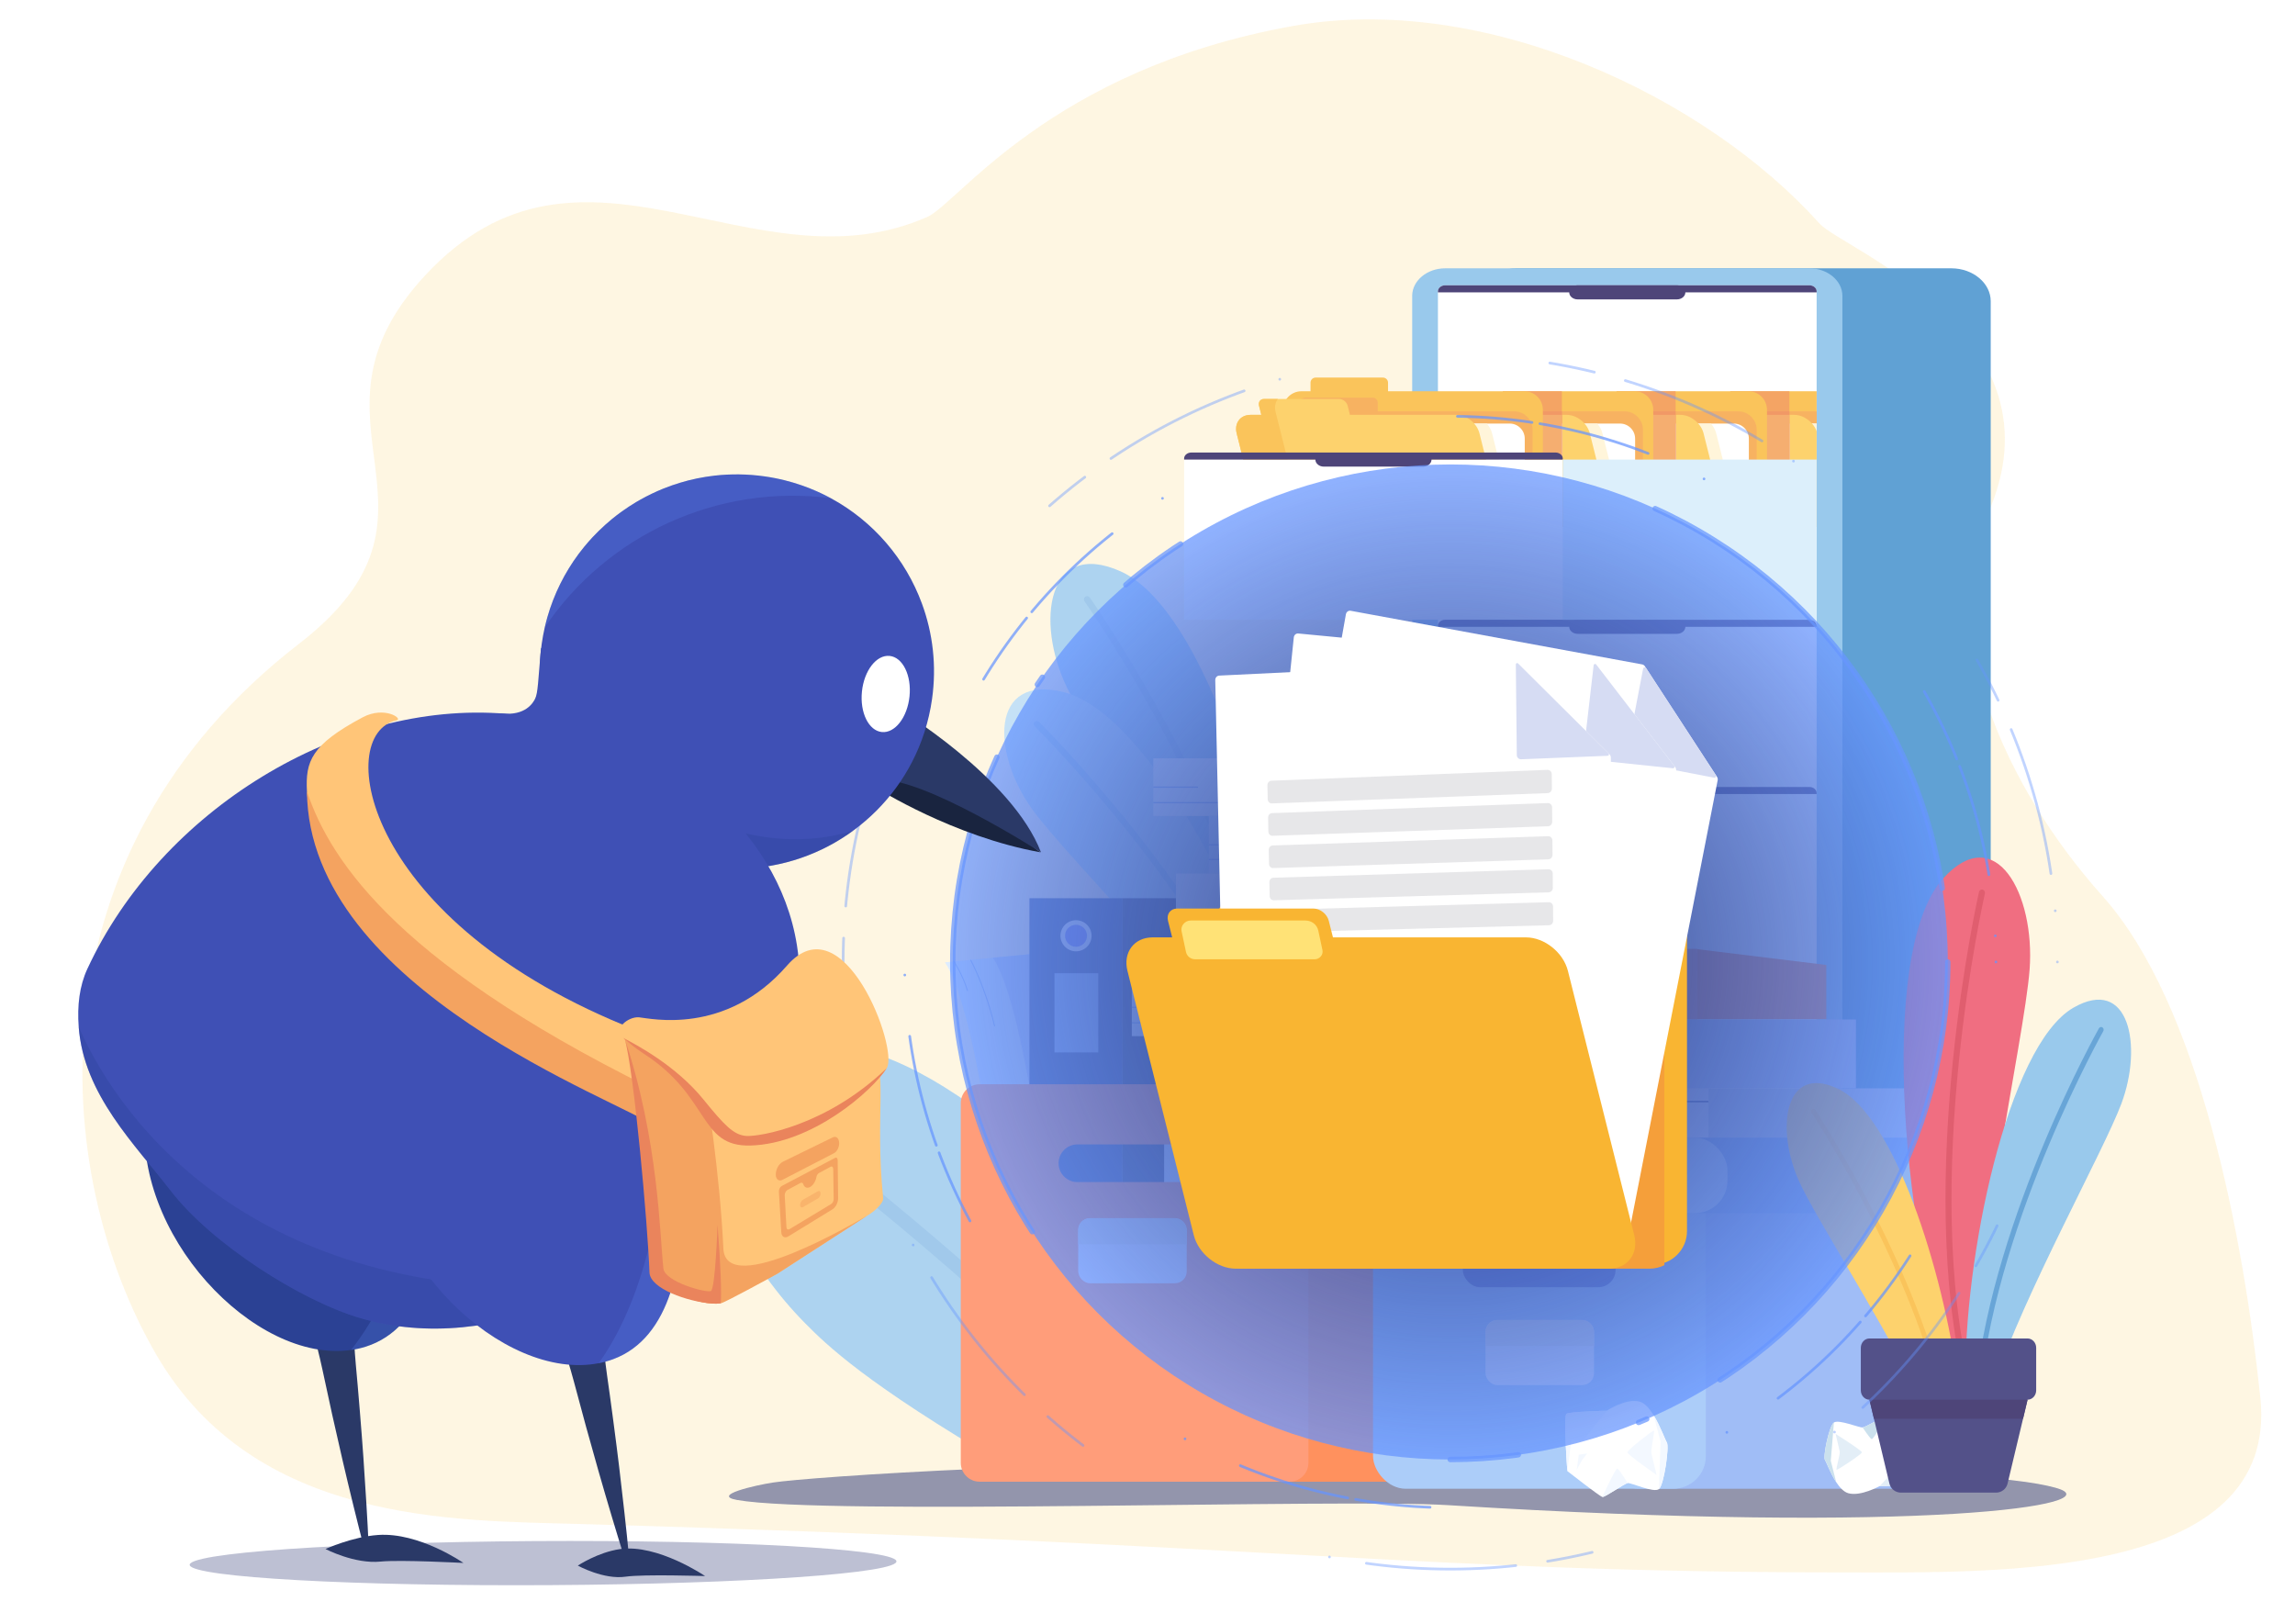
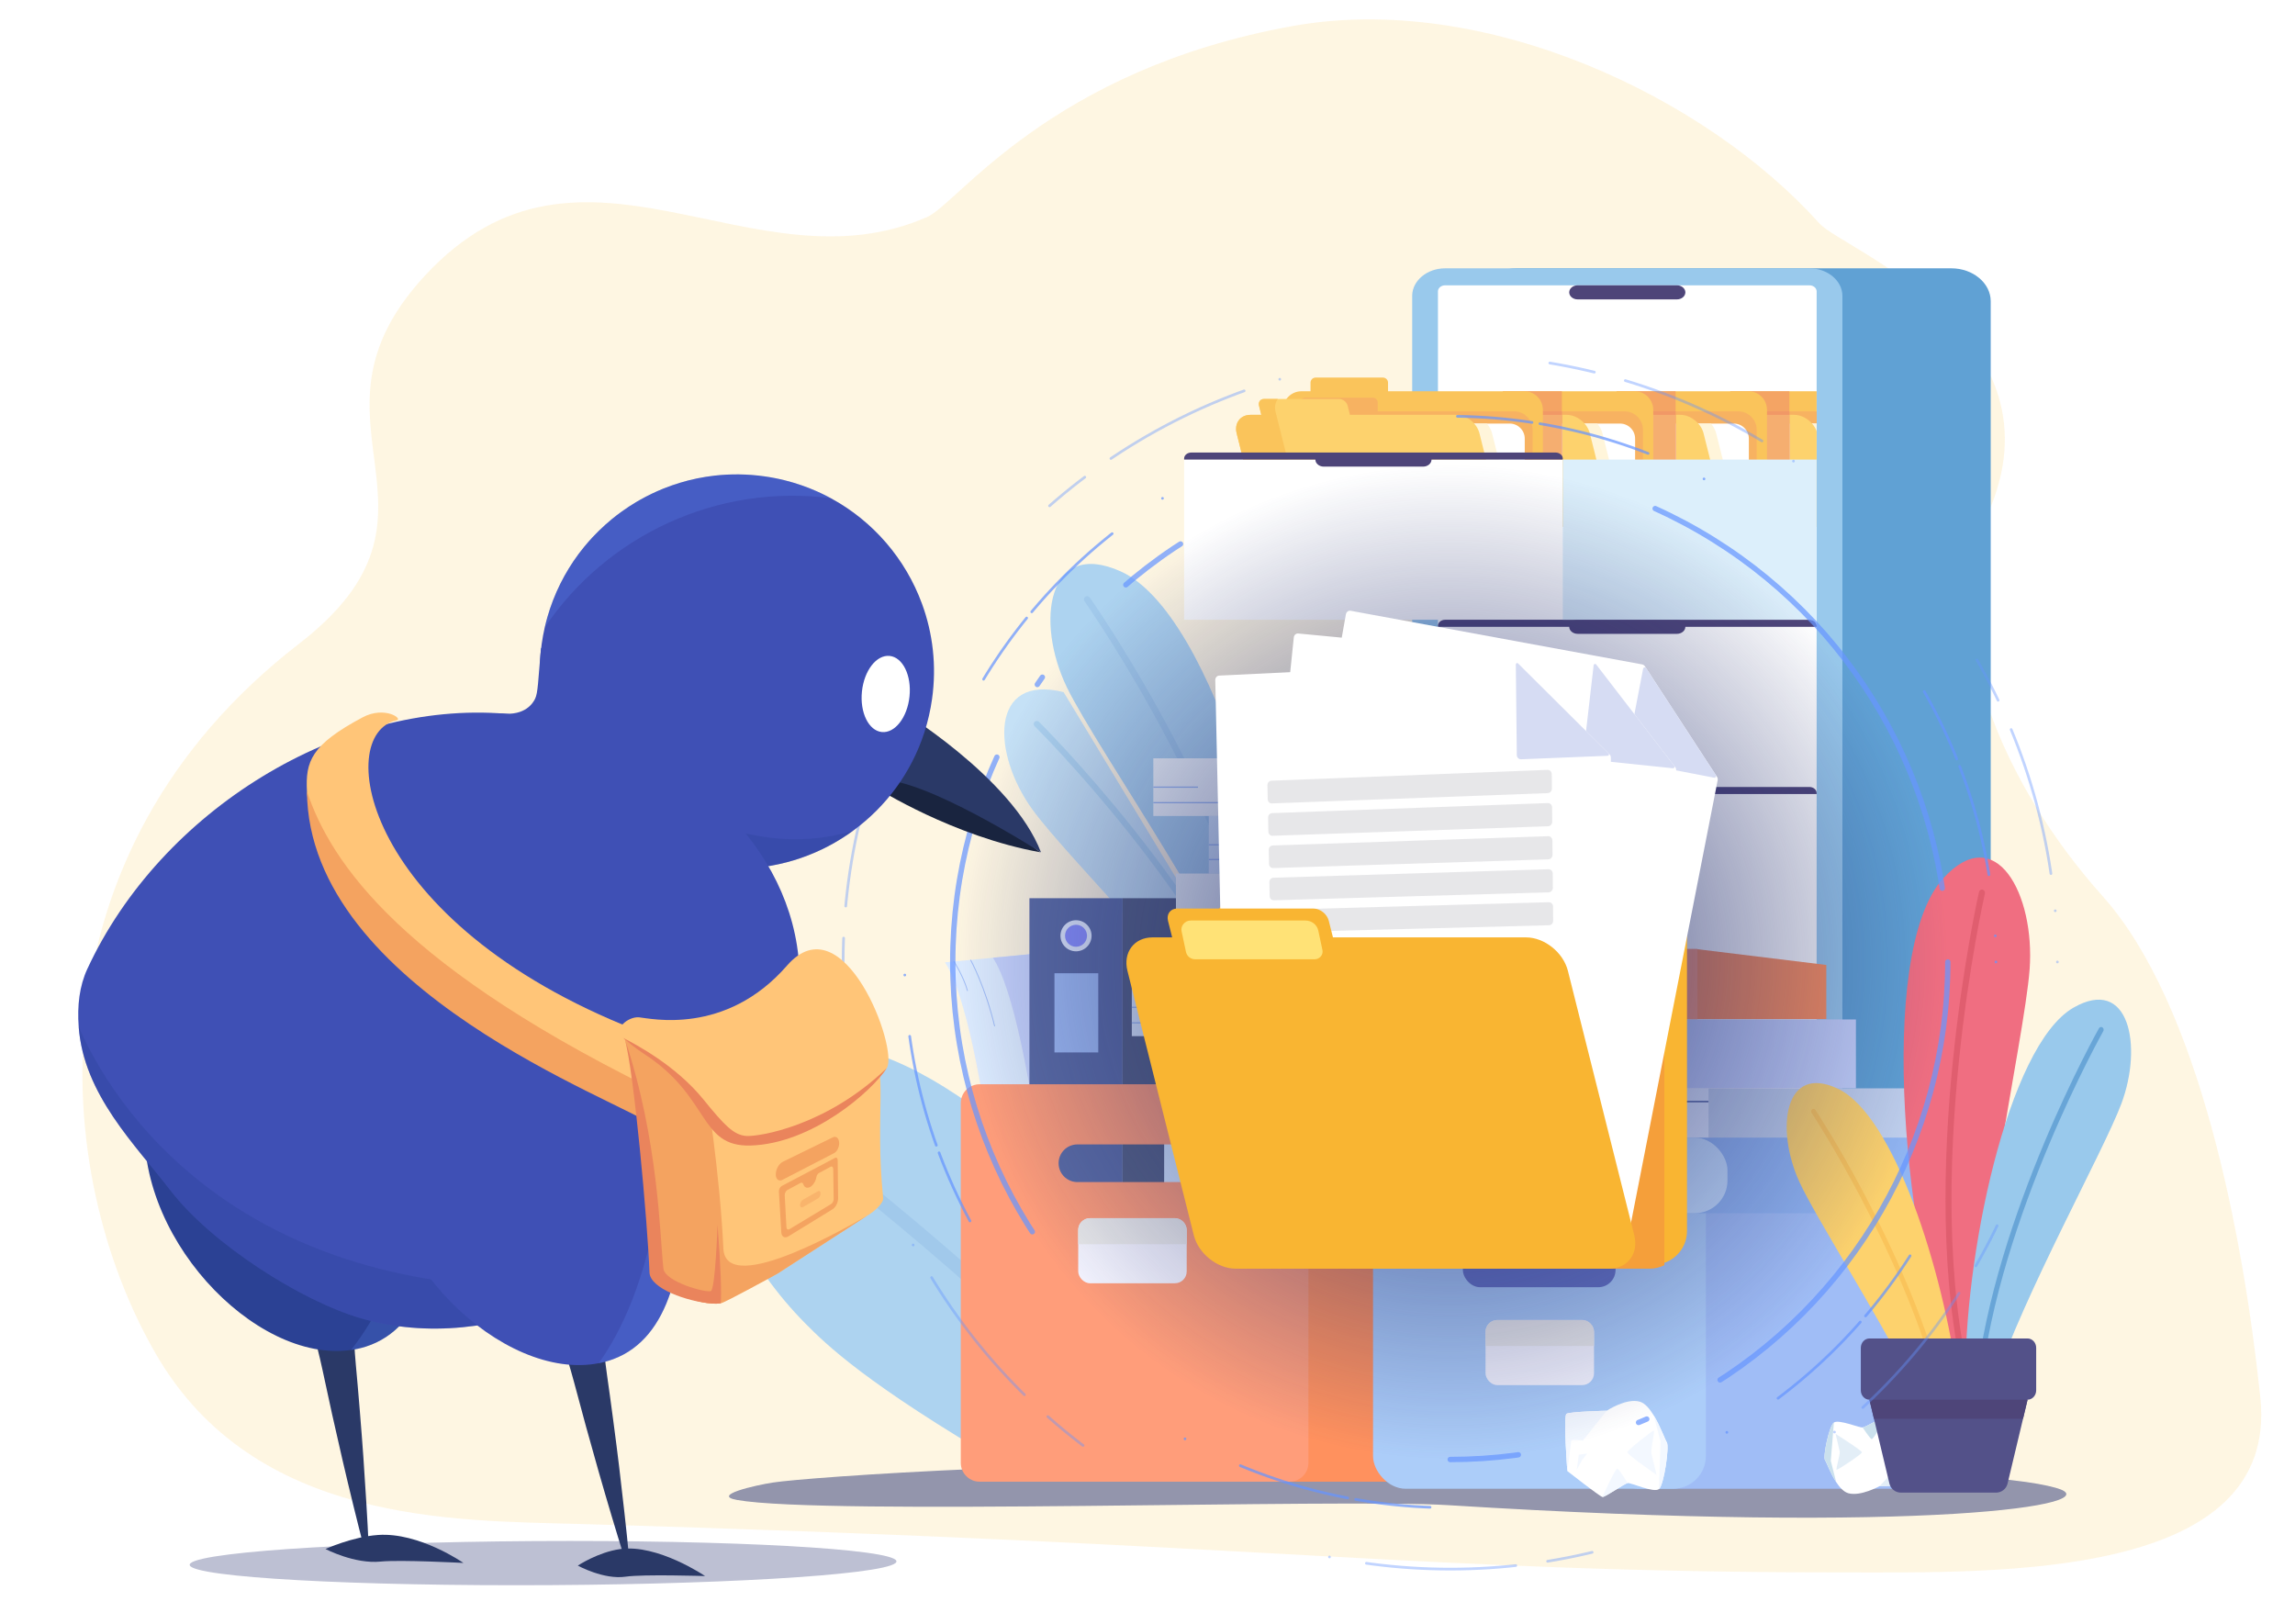
<svg xmlns="http://www.w3.org/2000/svg" viewBox="0 0 858 607">
  <defs>
    <style>.o,.p,.q,.r{opacity:.72;}.s,.t,.u,.v,.w,.x,.y,.z,.aa,.ab,.ac,.ad,.ae,.af,.ag,.ah,.ai,.aj,.ak,.al,.am,.an,.ao,.ap,.aq,.ar,.as,.at,.au,.av,.aw,.ax,.ay,.az,.ba,.bb,.bc,.bd,.be,.bf,.bg,.bh,.bi,.bj,.bk,.bl,.bm,.bn,.bo,.bp,.bq,.br,.bs,.bt,.bu,.bv,.bw,.bx,.by,.q,.bz,.ca,.cb,.cc,.r,.cd{stroke-width:0px;}.s,.y,.ac,.ad,.ae,.af,.ah,.ai,.aj,.ay,.be,.bl,.bo,.bs,.bu,.bv,.bz,.cd{fill-rule:evenodd;}.s,.bt{fill:#fff;}.t{fill:#f2bcc2;}.u{fill:#fcc749;}.v{fill:#3f50b5;}.w{fill:#75a3ef;}.x{opacity:.6;}.x,.ax{fill:#1d2869;}.y{fill:#ec4a61;}.z{fill:#6d76ff;}.aa{fill:#d5e7ff;}.ab{fill:#2a3967;}.ac{fill:#d8364b;}.ad{fill:#fcc749;}.ae,.ca{fill:#f9b532;}.af{fill:#428fcd;}.ag{fill:#b1c5ea;}.ce{opacity:.5;}.ah,.bw{fill:#ff8459;}.ai{fill:#ffe276;}.cf{isolation:isolate;}.aj{fill:#28256c;}.cg,.bk{opacity:.2;}.ak{fill:#f3faff;}.al{fill:#19243f;}.ch{filter:url(#f);}.am{fill:#d6dcf3;}.an{fill:#cfe7ff;}.ao{fill:#f0f6ff;}.ap,.ar{fill:#2b4194;}.aq{fill:#ffc578;}.ar{opacity:.3;}.as{fill:#ee7e40;}.at,.bl{fill:#f59f3a;}.au{fill:#f4a360;}.av,.bo{fill:#fff2d1;}.ci{opacity:.8;}.aw{fill:#e7efff;}.cj{stroke-dasharray:0 0 0 0 0 0 185.529 31.107 3.333 46.66 25.552 185.529;stroke-width:2px;}.cj,.p,.ck{fill:none;stroke:#6695ff;stroke-linecap:round;stroke-linejoin:round;}.ax{opacity:.29;}.ay{fill:#b6daf4;}.az{fill:#32478f;}.ba{fill:#88acf4;}.bb{fill:#b6d7ff;}.bc{fill:#e6e6e6;}.bd{fill:#c8e1ff;}.be{fill:#221758;}.bf{fill:#f2b2a5;}.bg{fill:#f39a4c;}.bh{fill:#0d1121;opacity:.1;}.bi{fill:#b8c8fc;}.bj{fill:#97c0f8;}.bk,.r{fill:#6695ff;}.cl{filter:url(#h);}.bm{fill:#f18d3d;}.bn{fill:#bed9e9;}.bp{fill:#2a3967;}.bq{fill:#f2f2ff;}.p{stroke-dasharray:0 0 0 0 0 116 28 3 42 23;}.br{fill:#ea845c;}.ck{opacity:.4;stroke-dasharray:0 0 0 0 0 102 17 12 56 14;}.bs{fill:#99c8ec;}.bu{fill:#3889c9;}.bv{fill:#80bbe7;}.bx{fill:#dceaf5;}.by{fill:#ff7536;}.q{fill:url(#e);}.bz{fill:#89bbe6;}.cm{filter:url(#j);}.cb{fill:#9bc7f7;}.cc{fill:#dae6ff;}.r{mix-blend-mode:screen;}.cd{fill:#d3ebfa;}</style>
    <radialGradient id="e" cx="542.194" cy="359.625" fx="542.194" fy="359.625" r="186" gradientUnits="userSpaceOnUse">
      <stop offset=".199" stop-color="#1d2869" />
      <stop offset="1" stop-color="#1d2869" stop-opacity="0" />
    </radialGradient>
    <filter id="f" filterUnits="userSpaceOnUse">
      <feGaussianBlur stdDeviation="0" />
    </filter>
    <filter id="h" filterUnits="userSpaceOnUse">
      <feGaussianBlur stdDeviation="0" />
    </filter>
    <filter id="j" filterUnits="userSpaceOnUse">
      <feGaussianBlur stdDeviation="0" />
    </filter>
  </defs>
  <g class="cf">
    <g id="d">
      <g class="ci">
        <g class="cg">
          <path class="u" d="M845.042,522.444c7.129,68.077-97.959,65.395-154.467,65.395-159.795,0-213.06-10.653-474.058-18.11-46.786-1.337-121.444,0-158.214-63.508-39.473-68.177-47.972-187.14,53.463-265.531,64.181-49.601-4.016-82.344,47.02-137.562,58.654-63.454,122.665,6.742,187.887-22.032,11.524-5.079,45.818-54.935,136.377-71.328,72.079-13.048,154.89,26.577,197.213,73.822,8.521,9.514,93.198,41.363,62.655,109.023-19.285,42.718,6.054,100.93,43.174,142.427,36.146,40.408,52.634,127.094,58.949,187.405Z" />
        </g>
        <path class="x" d="M768.516,556.193c22.346,6.171-48.468,17.671-226.92,6.507-40.306-2.521-233.445,3.904-266.069-1.952-9.739-1.748,6.901-5.505,13.412-6.507,12.687-1.952,112.921-9.37,252.657-7.809,174.721,1.952,212.783,5.857,226.92,9.761Z" />
        <path class="bs" d="M419.006,213.621c-27.369-12.324-32.077,18.703-20.134,43.355,11.325,23.373,64.355,98.051,74.059,134.375l7.963-3.101c2.088-52.24-26.851-158.853-61.889-174.629Z" />
        <path class="bz" d="M477.966,389.391c-8.45-77.766-70.337-165.71-70.545-166.009-.383-.547-1.137-.682-1.684-.3-.546.382-.68,1.136-.298,1.683.209.299,62.17,88.342,70.224,165.523l2.304-.897Z" />
-         <path class="ay" d="M397.636,258.738c-27.752-6.923-26.916,22.971-11.54,44.068,12.741,17.482,62.005,66.33,84.395,100.006l12.472-3.088c-11.588-51.335-52.566-132.815-85.327-140.987Z" />
+         <path class="ay" d="M397.636,258.738c-27.752-6.923-26.916,22.971-11.54,44.068,12.741,17.482,62.005,66.33,84.395,100.006l12.472-3.088Z" />
        <path class="bs" d="M478.407,400.852c-25.221-67.065-89.751-130.769-89.984-131-.451-.448-1.179-.445-1.628.005-.448.45-.447,1.179.004,1.627.23.23,64.346,63.523,89.391,129.916l2.216-.549Z" />
        <path class="bs" d="M312.123,390.635c-65.461-6.171-53.26,61.48-11.048,104.128,7.736,7.816,22.705,22.561,74.714,52.9l91.959-21.737c-50.845-71.365-110.666-131.051-155.625-135.291Z" />
        <path class="bz" d="M418.187,525.926c-64.415-64.136-122.814-106.594-123.173-106.856-1.179-.865-2.834-.608-3.699.569-.864,1.18-.607,2.836.572,3.7.349.256,56.277,40.915,118.851,102.586h7.449Z" />
        <path class="bu" d="M566.975,100.307h162.543c8.098,0,14.724,5.54,14.724,12.311v424.631h-191.991V112.618c0-6.771,6.626-12.311,14.724-12.311Z" />
        <path class="bv" d="M540.288,100.307h136.171c6.785,0,12.336,4.641,12.336,10.313v426.628h-160.843V110.62c0-5.672,5.55-10.313,12.336-10.313Z" />
        <path class="s" d="M540.288,106.661h136.171c1.487,0,2.704,1.017,2.704,2.26v428.327h-141.579V108.921c0-1.243,1.217-2.26,2.704-2.26Z" />
        <path class="be" d="M626.936,106.659h-37.126c-1.733,0-3.149,1.184-3.149,2.633v.003c0,1.448,1.416,2.633,3.149,2.633h37.126c1.733,0,3.15-1.184,3.15-2.633v-.003c0-1.449-1.417-2.633-3.15-2.633Z" />
-         <path class="be" d="M676.458,106.66h-136.171c-1.488,0-2.704,1.017-2.704,2.261v.373s141.579,0,141.579,0v-.373c0-1.243-1.217-2.261-2.704-2.261Z" />
        <path class="be" d="M626.936,294.207h-37.126c-1.733,0-3.149,1.185-3.149,2.633v.002c0,1.448,1.416,2.633,3.149,2.633h37.126c1.733,0,3.15-1.185,3.15-2.633v-.002c0-1.448-1.417-2.633-3.15-2.633Z" />
        <path class="be" d="M676.458,294.207h-136.171c-1.488,0-2.704,1.017-2.704,2.26v.375s141.579,0,141.579,0v-.375c0-1.242-1.217-2.26-2.704-2.26Z" />
        <rect class="ca" x="646.888" y="146.269" width="32.274" height="50.713" />
        <rect class="at" x="646.888" y="153.774" width="32.274" height="43.207" />
        <rect class="bt" x="646.888" y="158.347" width="32.274" height="38.635" />
        <rect class="av" x="646.888" y="158.347" width="32.274" height="38.635" />
        <path class="ad" d="M646.888,155.089h23.885c3.528,0,7.133,2.682,8.39,6.107v35.785h-32.274v-41.892Z" />
        <rect class="bm" x="646.888" y="146.269" width="22.075" height="44.832" />
        <rect class="as" x="646.888" y="153.774" width="22.075" height="37.326" />
        <rect class="t" x="646.888" y="158.347" width="22.075" height="32.753" />
        <rect class="bf" x="646.888" y="158.347" width="22.075" height="32.753" />
        <rect class="bg" x="646.888" y="155.089" width="22.075" height="36.011" />
        <path class="ae" d="M604.364,146.269h49.328c3.797,0,6.903,3.107,6.903,6.903v43.81h-56.232v-50.713Z" />
        <path class="bl" d="M604.364,153.774h45.494c3.796,0,6.903,3.107,6.903,6.904v36.303h-52.396v-43.207Z" />
        <path class="s" d="M653.82,196.982v-33.01c0-3.093-2.531-5.625-5.624-5.625h-43.832s0,38.635,0,38.635h49.456Z" />
        <path class="bo" d="M650.389,196.982l-8.781-34.99c-.336-1.336-1.034-2.586-1.964-3.645h-35.28s0,38.635,0,38.635h46.025Z" />
        <path class="ad" d="M604.364,155.089h23.885c3.797,0,7.683,3.106,8.636,6.903l8.782,34.99h-41.302v-41.892Z" />
        <rect class="bm" x="604.364" y="146.269" width="22.075" height="44.832" />
        <rect class="as" x="604.364" y="153.774" width="22.075" height="37.326" />
        <rect class="t" x="604.364" y="158.347" width="22.075" height="32.753" />
        <rect class="bf" x="604.364" y="158.347" width="22.075" height="32.753" />
        <rect class="bg" x="604.364" y="155.089" width="22.075" height="36.011" />
        <path class="ae" d="M561.84,146.269h49.328c3.797,0,6.904,3.107,6.904,6.903v43.81h-56.232v-50.713Z" />
        <path class="bl" d="M561.84,153.774h45.493c3.797,0,6.904,3.107,6.904,6.904v36.303h-52.397v-43.207Z" />
        <path class="s" d="M611.296,196.982v-33.01c0-3.093-2.531-5.625-5.625-5.625h-43.831s0,38.635,0,38.635h49.456Z" />
        <path class="bo" d="M607.865,196.982l-8.782-34.99c-.335-1.336-1.033-2.586-1.963-3.645h-35.281s0,38.635,0,38.635h46.025Z" />
        <path class="ad" d="M561.84,155.089h23.885c3.797,0,7.683,3.106,8.636,6.903l8.782,34.99h-41.302v-41.892Z" />
        <rect class="bm" x="561.84" y="146.269" width="22.075" height="44.832" />
        <rect class="as" x="561.84" y="153.774" width="22.075" height="37.326" />
        <rect class="t" x="561.84" y="158.347" width="22.075" height="32.753" />
        <rect class="bf" x="561.84" y="158.347" width="22.075" height="32.753" />
        <rect class="bg" x="561.84" y="155.089" width="22.075" height="36.011" />
        <path class="ae" d="M569.908,223.356h-83.355c-3.796,0-6.902-3.107-6.902-6.903v-63.281c0-3.798,3.106-6.903,6.902-6.903h3.389s0-3.214,0-3.214c0-1.046.855-1.901,1.9-1.901h25.184c1.044,0,1.899.855,1.899,1.901v3.214s50.983,0,50.983,0c3.797,0,6.903,3.107,6.903,6.903v63.281c0,3.796-3.106,6.903-6.903,6.903Z" />
        <path class="bl" d="M569.908,223.356h-83.355c-3.796,0-6.902-3.107-6.902-6.903v-61.955c.926-.462,1.967-.724,3.067-.724h3.389s0-3.213,0-3.213c0-1.046.854-1.9,1.899-1.9h25.183c1.045,0,1.9.854,1.9,1.9v3.213s50.983,0,50.983,0c3.797,0,6.903,3.107,6.903,6.904v61.955c-.926.463-1.968.723-3.068.723Z" />
        <path class="bt" d="M511.739,158.347h52.672c3.104,0,5.625,2.52,5.625,5.625v53.759c0,3.105-2.521,5.625-5.625,5.625h-52.671c-3.105,0-5.626-2.521-5.626-5.626v-53.758c0-3.105,2.521-5.626,5.626-5.626Z" />
        <path class="bo" d="M511.739,223.356h52.671c3.094,0,5.625-2.531,5.625-5.625v-7.078s-12.213-48.662-12.213-48.662c-.335-1.336-1.034-2.586-1.963-3.645h-44.121c-3.093,0-5.626,2.531-5.626,5.625v53.76c0,3.094,2.533,5.625,5.626,5.625Z" />
        <path class="ad" d="M561.598,223.356h-76.962c-3.797,0-7.684-3.107-8.636-6.903l-13.669-54.461c-.952-3.797,1.375-6.903,5.173-6.903h4.044s-.859-3.42-.859-3.42c-.347-1.387.501-2.52,1.888-2.52h28.091c1.386,0,2.804,1.134,3.154,2.52l.856,3.42h39.786c3.797,0,7.683,3.106,8.636,6.903l13.668,54.461c.953,3.796-1.374,6.903-5.171,6.903Z" />
        <path class="ae" d="M479.651,165.001l10.923,43.526c.955,3.797,4.84,6.904,8.637,6.904h6.902s60.399,0,60.399,0l.256,1.022c.953,3.796-1.374,6.903-5.171,6.903h-49.858s-25.186,0-25.186,0h-1.917c-3.797,0-7.684-3.107-8.636-6.903l-13.668-54.461c-.953-3.797,1.373-6.903,5.172-6.903h4.044s-.859-3.42-.859-3.42c-.347-1.387.501-2.52,1.888-2.52h5.164c-.96,1.255-1.317,2.998-.837,4.917l2.746,10.935Z" />
        <rect class="bt" x="442.686" y="171.809" width="141.577" height="59.883" />
        <path class="be" d="M626.936,231.69h-37.126c-1.733,0-3.15,1.185-3.15,2.633v.003c0,1.449,1.417,2.632,3.15,2.632h37.126c1.733,0,3.15-1.183,3.15-2.632v-.003c0-1.448-1.417-2.633-3.15-2.633Z" />
        <path class="be" d="M676.458,231.691h-136.171c-1.488,0-2.704,1.017-2.704,2.261v.375s141.579,0,141.579,0v-.375c0-1.243-1.217-2.261-2.704-2.261Z" />
        <path class="be" d="M581.559,169.175h-49.482s-.04,0-.04,0h-37.125s-.041,0-.041,0h-49.482c-1.487,0-2.703,1.017-2.703,2.26v.374h49.075c0,1.449,1.418,2.635,3.15,2.635h37.125c1.732,0,3.148-1.186,3.148-2.634h0s49.078-.001,49.078-.001v-.374c0-1.242-1.217-2.26-2.703-2.26Z" />
        <path class="cd" d="M584.263,231.691v-59.883h94.899v62.143c0-1.243-1.217-2.261-2.704-2.261h-49.467c-.018-.001-.037-.001-.056-.001h-37.126c-.019,0-.037,0-.056.001h-5.491Z" />
        <path class="aa" d="M367.408,410.567s-6.158-39.137-14.146-50.805l35.836-3.437,4.949,51.606-26.639,2.636Z" />
        <path class="bi" d="M385.326,408.849s-6.157-39.137-14.146-50.805l35.836-3.437,4.949,51.606-26.639,2.636Z" />
        <rect class="az" x="384.859" y="335.792" width="34.842" height="112.401" />
        <rect class="ab" x="419.7" y="335.792" width="84.024" height="112.401" />
        <circle class="cc" cx="402.279" cy="349.83" r="5.815" />
        <circle class="z" cx="402.279" cy="349.83" r="4.112" />
        <rect class="ba" x="394.213" y="363.84" width="16.388" height="29.605" />
        <rect class="bd" x="435.225" y="387.357" width="66.861" height="59.502" />
        <rect class="cb" x="502.086" y="387.357" width="66.861" height="21.552" />
        <rect class="ba" x="435.225" y="397.898" width="16.685" height=".468" />
        <rect class="ba" x="456" y="391.267" width="46.087" height=".468" />
        <rect class="ba" x="432.919" y="403.701" width="29.497" height=".468" />
        <rect class="aa" x="423.137" y="365.805" width="66.861" height="21.552" />
        <rect class="bi" x="489.998" y="365.805" width="66.861" height="21.552" />
        <rect class="ba" x="423.137" y="376.347" width="16.685" height=".468" />
        <rect class="ba" x="435.263" y="369.715" width="46.086" height=".468" />
        <rect class="ba" x="423.137" y="382.149" width="29.498" height=".468" />
        <rect class="an" x="451.91" y="305.047" width="66.861" height="21.552" />
        <rect class="cb" x="518.771" y="305.047" width="66.861" height="21.552" />
        <rect class="ba" x="451.91" y="315.589" width="16.685" height=".468" />
        <rect class="ba" x="472.685" y="308.957" width="46.086" height=".468" />
        <rect class="ba" x="451.91" y="321.092" width="29.497" height=".468" />
        <rect class="ak" x="431.173" y="283.495" width="66.861" height="21.552" />
        <rect class="bb" x="498.034" y="283.495" width="66.861" height="21.552" />
        <rect class="ba" x="431.174" y="294.037" width="16.685" height=".468" />
        <rect class="ba" x="494.585" y="294.037" width="16.685" height=".468" />
        <rect class="ba" x="486.112" y="287.406" width="46.086" height=".468" />
        <rect class="ba" x="431.174" y="299.839" width="29.497" height=".468" />
        <rect class="bb" x="506.495" y="326.569" width="66.861" height="39.235" transform="translate(1079.851 692.374) rotate(180)" />
        <rect class="ak" x="439.634" y="326.569" width="66.861" height="39.235" transform="translate(946.129 692.374) rotate(180)" />
        <rect class="az" x="460.671" y="333.944" width="91.91" height=".342" />
        <rect class="az" x="487.084" y="340.973" width="31.688" height=".342" />
        <path class="ba" d="M361.553,370.492c-1.54-5.486-5.007-10.909-5.042-10.963l.288-.185c.035.054,3.53,5.52,5.084,11.055l-.329.092Z" />
        <path class="ba" d="M371.693,383.71c-3.541-14.832-8.931-24.688-8.985-24.786l.299-.165c.054.098,5.466,9.994,9.018,24.872l-.333.079Z" />
        <rect class="by" x="458.939" y="405.346" width="117.041" height="148.571" rx="12.208" ry="12.208" transform="translate(1034.919 959.263) rotate(-180)" />
        <path class="ah" d="M359.194,412.386v134.494c0,3.886,3.154,7.04,7.04,7.04h115.888c3.886,0,7.04-3.154,7.04-7.04v-134.494c0-3.886-3.154-7.04-7.04-7.04h-115.888c-3.886,0-7.04,3.154-7.04,7.04ZM395.76,434.872c0-3.886,3.148-7.04,7.04-7.04h42.757c1.943,0,3.702.79,4.976,2.064,1.274,1.274,2.064,3.033,2.064,4.976,0,3.886-3.154,7.04-7.04,7.04h-42.757c-1.943,0-3.707-.79-4.981-2.064-1.274-1.274-2.058-3.033-2.058-4.976Z" />
        <rect class="ba" x="556.671" y="342.127" width="16.685" height=".632" />
        <rect class="ba" x="543.858" y="352.69" width="29.498" height=".632" />
        <rect class="bq" x="403.095" y="455.405" width="40.565" height="24.339" rx="4.416" ry="4.416" />
        <path class="bc" d="M407.511,455.405h31.733c2.437,0,4.416,1.979,4.416,4.416v5.32h-40.565v-5.32c0-2.437,1.979-4.416,4.416-4.416Z" />
        <rect class="ba" x="600.474" y="433.937" width="120.405" height="122.626" rx="12.208" ry="12.208" transform="translate(1321.354 990.499) rotate(-180)" />
        <rect class="bj" x="513.319" y="433.937" width="124.436" height="122.626" rx="12.208" ry="12.208" transform="translate(1151.073 990.499) rotate(-180)" />
        <rect class="bq" x="555.37" y="493.474" width="40.565" height="24.339" rx="4.416" ry="4.416" />
        <path class="bc" d="M559.785,493.474h31.733c2.437,0,4.416,1.979,4.416,4.416v5.32h-40.565v-5.32c0-2.437,1.979-4.416,4.416-4.416Z" />
        <polygon class="by" points="602.155 380.988 634.613 354.855 682.772 360.743 682.772 380.988 602.155 380.988" />
        <rect class="bw" x="581.112" y="327.613" width="26.385" height="80.617" transform="translate(962.226 -226.383) rotate(90)" />
        <path class="cc" d="M624.544,363.814c2.304,0,4.171,1.867,4.171,4.171s-1.867,4.171-4.171,4.171-4.171-1.867-4.171-4.171,1.867-4.171,4.171-4.171Z" />
        <path class="z" d="M624.544,365.653c1.288,0,2.332,1.044,2.332,2.332s-1.044,2.332-2.332,2.332-2.332-1.044-2.332-2.332,1.044-2.332,2.332-2.332Z" />
        <rect class="bb" x="596.143" y="355.6" width="11.754" height="24.952" transform="translate(970.097 -233.944) rotate(90)" />
        <rect class="cc" x="558.838" y="406.867" width="79.894" height="25.753" />
        <rect class="ag" x="638.732" y="406.867" width="79.894" height="25.753" />
        <rect class="az" x="558.838" y="419.463" width="19.937" height=".559" />
        <rect class="az" x="583.662" y="411.54" width="55.07" height=".559" />
        <rect class="az" x="558.838" y="426.397" width="35.247" height=".559" />
        <rect class="aw" x="534.059" y="381.114" width="79.894" height="25.753" />
        <rect class="bi" x="613.953" y="381.114" width="79.894" height="25.753" />
        <rect class="ba" x="534.059" y="393.711" width="19.937" height=".559" />
        <rect class="ba" x="558.883" y="385.787" width="55.07" height=".559" />
        <rect class="ba" x="534.059" y="400.644" width="35.247" height=".559" />
        <rect class="w" x="588.325" y="425.288" width="140.579" height="28.251" rx="12.208" ry="12.208" transform="translate(1317.23 878.828) rotate(-180)" />
        <rect class="bb" x="505.247" y="425.288" width="140.579" height="28.251" rx="12.208" ry="12.208" transform="translate(1151.073 878.828) rotate(-180)" />
        <path class="bt" d="M623.164,539.265c-.61-.913-2.413-6.033-4.906-10.12v-.006c-1.502-2.459-3.247-4.539-5.135-5.112-5.031-1.534-12.434,3.35-12.434,3.35,0,0-13.82.342-15.054,1.157-1.234.814.314,21.41.314,21.41,0,0,12.123,9.502,13.111,9.684.988.181,8.158-4.99,9.48-5.176,1.322-.186,9.777,3.781,11.676,2.22,1.898-1.567,3.921-15.941,2.945-17.404Z" />
        <path class="ao" d="M608.543,554.45s-3.112-5.006-3.839-5.384c-.727-.378-5.641,10.56-5.641,10.56.988.181,8.158-4.99,9.48-5.176Z" />
        <path class="ao" d="M619.315,551.387s-10.923-7.59-10.914-8.445c.008-.855,9.494-8.273,9.901-8.117.407.156-1.217,7.322-.929,8.456.288,1.134,1.942,8.106,1.942,8.106Z" />
        <path class="ao" d="M623.164,539.265c-.61-.913-2.413-6.033-4.906-10.12v-.006s-.005,0-.005,0l2.556,9.817-.59,17.714c1.898-1.567,3.921-15.941,2.945-17.404Z" />
        <path class="ao" d="M600.69,527.376s-13.82.342-15.054,1.157c-1.234.814.314,21.41.314,21.41,0,0,1.485-10.884,1.476-11.415-.009-.53,4.337.024,4.337.024l8.925-11.175Z" />
        <polygon class="ao" points="589.493 549.444 590.242 543.818 593.358 543.38 591.365 545.979 589.493 549.444" />
        <rect class="v" x="546.903" y="467.377" width="57.079" height="13.837" rx="6.439" ry="6.439" transform="translate(1150.886 948.591) rotate(-180)" />
        <path class="bt" d="M682.286,545.863c.532.742,2.021,4.893,4.184,8.212v.005c1.304,1.997,2.845,3.688,4.571,4.16,4.602,1.264,11.623-2.653,11.623-2.653,0,0,12.8-.214,13.97-.866,1.17-.653.46-17.326.46-17.326,0,0-10.884-7.745-11.792-7.897-.909-.151-7.724,4-8.954,4.144-1.23.145-8.914-3.104-10.727-1.85-1.811,1.259-4.188,12.881-3.336,14.07Z" />
        <path class="bn" d="M696.348,533.643s2.704,4.065,3.363,4.375c.66.309,5.591-8.519,5.591-8.519-.909-.151-7.724,4-8.954,4.144Z" />
        <path class="bx" d="M686.272,536.072s9.841,6.192,9.803,6.884c-.037.692-9.076,6.651-9.447,6.522-.371-.128,1.383-5.92,1.157-6.839-.227-.919-1.513-6.568-1.513-6.568Z" />
        <path class="bn" d="M682.286,545.863c.532.742,2.021,4.893,4.184,8.212v.005s.004,0,.004,0l-2.021-7.955,1.168-14.332c-1.811,1.259-4.188,12.881-3.336,14.07Z" />
        <path class="bx" d="M702.664,555.588s12.8-.214,13.97-.866c1.17-.653.46-17.326.46-17.326,0,0-1.756,8.801-1.766,9.23-.01.429-4.013-.039-4.013-.039l-8.651,9.002Z" />
        <polygon class="bx" points="713.8 537.782 712.909 542.331 710.01 542.671 711.946 540.577 713.8 537.782" />
        <path class="y" d="M726.382,328.482c19.761-21.897,34.461,5.918,32.409,33.84-1.947,26.473-22.913,117.303-19.026,155.515h-8.028c-19.639-49.001-30.652-161.323-5.354-189.355Z" />
        <path class="ac" d="M734.689,517.838c-19.116-77.232,5.083-183.991,5.165-184.354.148-.664.76-1.071,1.371-.911.609.163.983.83.836,1.491-.081.366-24.31,107.244-5.049,183.774h-2.322Z" />
        <path class="bv" d="M775.132,376.74c20.824-12.007,26.074,14.192,17.957,35.866-6.728,17.962-36.449,71.094-47.687,105.231h-10.585c-.9-47.176,15.734-126.925,40.315-141.098Z" />
        <path class="af" d="M738.684,517.838c6.888-63.804,45.877-133.159,46.017-133.409.271-.488.856-.644,1.303-.348.447.296.591.931.318,1.419-.139.25-38.877,69.154-45.757,132.338h-1.882Z" />
        <path class="ad" d="M687.123,407.022c-20.182-9.594-23.382,15.222-14.416,34.799,6.066,13.247,27.93,47.165,42.652,76.016h16.805c-5.747-43.649-24.18-100.895-45.041-110.816Z" />
        <path class="ae" d="M726.164,517.838c-14.329-52.882-47.329-102.717-47.461-102.918-.285-.434-.839-.533-1.237-.223-.398.309-.49.911-.206,1.345.131.2,32.783,49.517,47.078,101.796h1.825Z" />
        <path class="aj" d="M758.024,500.378h-59.132c-1.77,0-3.215,1.573-3.215,3.5v15.889c0,1.925,1.446,3.5,3.215,3.5h59.132c1.77,0,3.215-1.575,3.215-3.5v-15.889c0-1.927-1.446-3.5-3.215-3.5Z" />
        <path class="aj" d="M747.881,513.304h-38.847s-10.142,9.962-10.142,9.962l7.475,31.342c.475,1.99,2.253,3.395,4.3,3.395h17.79s17.79,0,17.79,0c2.046,0,3.825-1.404,4.3-3.395l7.476-31.342-10.142-9.962Z" />
        <polygon class="be" points="698.892 523.266 700.595 530.408 756.32 530.408 758.023 523.266 698.892 523.266" />
      </g>
-       <circle class="r" cx="542.194" cy="359.625" r="186" />
      <circle class="q" cx="542.194" cy="359.625" r="186" />
      <g class="o">
        <circle class="cj" cx="542.194" cy="359.625" r="186" />
      </g>
      <circle class="p" cx="542.194" cy="359.625" r="204" />
      <circle class="ck" cx="542.194" cy="359.625" r="226.981" />
      <path class="ae" d="M618.17,472.785h-151.222c-6.887,0-12.522-5.637-12.522-12.524v-114.803c0-6.891,5.635-12.524,12.522-12.524h6.149s0-5.831,0-5.831c0-1.897,1.552-3.448,3.447-3.448h45.689c1.894,0,3.444,1.552,3.444,3.448v5.831s92.492,0,92.492,0c6.888,0,12.524,5.636,12.524,12.524v114.803c0,6.887-5.635,12.524-12.524,12.524Z" />
      <path class="bl" d="M616.67,474.285h-151.222c-6.887,0-12.522-5.637-12.522-12.524v-112.398c1.68-.839,3.569-1.313,5.565-1.313h6.149s0-5.829,0-5.829c0-1.898,1.55-3.447,3.445-3.447h45.687c1.896,0,3.447,1.55,3.447,3.447v5.829s92.492,0,92.492,0c6.888,0,12.524,5.636,12.524,12.525v112.398c-1.68.84-3.57,1.312-5.566,1.312Z" />
      <g class="ch">
        <path class="bt" d="M606.976,463.198l-138.213-31.944c-.791-.183-1.311-1.009-1.162-1.845l35.573-199.763c.156-.877.945-1.467,1.761-1.317l108.996,20.053c.411.076.772.318,1.005.675l26.99,41.393c.235.361.32.806.236,1.237l-33.358,170.305c-.168.86-.987,1.399-1.828,1.204Z" />
        <path class="am" d="M609.244,284.667l31.602,6.07c.534.103.931-.515.63-.978l-26.092-40.017c-.299-.459-.99-.299-1.096.253l-6.278,32.764c-.171.89.382,1.744,1.235,1.907Z" />
      </g>
      <g class="cl">
        <path class="bt" d="M604.272,462.507l-140.294-20.056c-.802-.115-1.38-.896-1.292-1.746l21.009-202.42c.092-.887.834-1.542,1.657-1.463l109.942,10.499c.415.04.792.25,1.05.585l29.956,38.906c.261.339.379.776.327,1.213l-20.62,173.117c-.104.876-.882,1.487-1.736,1.364Z" />
        <path class="am" d="M593.307,283.88l32.113,3.329c.475.049.784-.523.489-.907l-29.175-37.891c-.292-.38-.888-.187-.945.306l-3.852,33.369c-.104.902.51,1.705,1.371,1.794Z" />
      </g>
      <g class="cm">
        <path class="bt" d="M601.966,460.095l-141.66.035c-.809,0-1.48-.695-1.498-1.554l-4.475-204.315c-.02-.894.633-1.652,1.458-1.692l110.246-5.361c.416-.02.817.135,1.115.431l34.593,34.391c.302.3.473.717.477,1.16l1.297,175.298c.007.887-.688,1.607-1.552,1.607Z" />
        <path class="bh" d="M578.748,308.894l-103.029,3.556c-.827.029-1.512-.668-1.53-1.556l-.105-5.247c-.018-.889.639-1.634,1.467-1.664l103.113-3.761c.868-.032,1.58.681,1.588,1.593l.052,5.378c.009.91-.688,1.672-1.556,1.702Z" />
        <path class="bh" d="M578.627,296.5l-103.149,3.85c-.828.031-1.514-.665-1.532-1.555l-.106-5.26c-.018-.891.639-1.64,1.468-1.672l103.233-4.056c.869-.034,1.582.679,1.59,1.592l.052,5.391c.009.912-.689,1.678-1.557,1.71Z" />
        <path class="bh" d="M578.868,321.258l-102.908,3.263c-.826.026-1.51-.67-1.528-1.556l-.105-5.234c-.018-.887.638-1.628,1.465-1.656l102.992-3.468c.867-.029,1.578.684,1.587,1.593l.051,5.365c.009.908-.687,1.666-1.554,1.693Z" />
        <path class="bh" d="M578.989,333.592l-102.789,2.972c-.825.024-1.509-.673-1.526-1.557l-.105-5.222c-.018-.885.637-1.623,1.463-1.648l102.872-3.176c.866-.027,1.576.687,1.585,1.593l.051,5.352c.009.906-.686,1.66-1.552,1.685Z" />
        <path class="bh" d="M579.596,396.028l-102.182,1.508c-.821.012-1.5-.686-1.517-1.559l-.104-5.159c-.018-.874.634-1.594,1.455-1.607l102.265-1.707c.861-.014,1.566.7,1.575,1.596l.051,5.286c.009.894-.682,1.63-1.543,1.642Z" />
        <path class="bh" d="M579.715,408.18l-102.064,1.226c-.82.01-1.498-.688-1.516-1.559l-.103-5.147c-.017-.872.633-1.588,1.454-1.6l102.147-1.423c.86-.012,1.565.703,1.573,1.596l.051,5.273c.009.892-.681,1.624-1.541,1.634Z" />
        <path class="bh" d="M579.108,345.895l-102.669,2.682c-.825.022-1.507-.675-1.525-1.557l-.105-5.21c-.018-.883.637-1.617,1.462-1.64l102.753-2.885c.865-.024,1.574.689,1.583,1.594l.051,5.339c.009.903-.685,1.654-1.55,1.676Z" />
        <path class="bh" d="M537.323,359.147l-60.645,1.416c-.824.019-1.505-.678-1.523-1.557l-.104-5.197c-.018-.88.636-1.611,1.46-1.632l60.694-1.535c.848-.021,1.546.686,1.558,1.579l.072,5.275c.012.893-.665,1.632-1.512,1.652Z" />
        <path class="bh" d="M579.833,420.303l-101.946.944c-.819.008-1.497-.69-1.514-1.559l-.103-5.135c-.017-.87.632-1.583,1.452-1.592l102.029-1.141c.859-.01,1.563.705,1.571,1.596l.05,5.26c.009.89-.681,1.618-1.539,1.626Z" />
        <path class="bh" d="M524.65,432.757l-46.528.303c-.818.005-1.495-.693-1.512-1.56l-.103-5.123c-.017-.868.632-1.577,1.45-1.584l46.565-.393c.837-.007,1.526.699,1.539,1.577l.078,5.182c.013.877-.654,1.592-1.49,1.597Z" />
-         <path class="bh" d="M550.334,381.933l-73.204,1.323c-.822.015-1.502-.683-1.52-1.558l-.126-6.263c-.018-.877.635-1.601,1.457-1.618l73.271-1.485c.851-.017,1.55.692,1.561,1.585l.08,6.375c.011.891-.669,1.626-1.52,1.641Z" />
        <path class="am" d="M568.651,283.851l32.388-1.305c.433-.017.646-.574.337-.882l-33.862-33.664c-.306-.304-.82-.053-.815.399l.368,33.863c.01.912.719,1.623,1.585,1.588Z" />
      </g>
      <path class="ae" d="M601.594,474.285h-139.62c-6.89,0-13.94-5.64-15.67-12.52l-24.8-98.81c-1.73-6.88,2.49-12.52,9.39-12.52h7.33l-1.561-6.2c-.62-2.52.91-4.58,3.43-4.58h50.96c2.52,0,5.09,2.06,5.72,4.58l1.56,6.2h72.18c6.89,0,13.94,5.64,15.66,12.52l24.33,96.95.47,1.86c1.729,6.88-2.49,12.52-9.38,12.52Z" />
      <polygon class="ae" points="610.974 461.765 610.504 459.905 610.513 459.905 610.974 461.765" />
      <path class="ai" d="M491.487,358.625h-44.591c-1.724,0-3.163-1.121-3.506-2.73l-1.653-7.767c-.43-2.022,1.269-4.002,3.435-4.002h42.829c2.387,0,4.381,1.553,4.855,3.781l1.556,7.311c.366,1.722-1.08,3.407-2.924,3.407Z" />
      <path class="ax" d="M71.297,584.353c-5.556,4.569,48.917,8.273,121.669,8.273,72.752,0,136.234-3.704,141.79-8.273s-48.917-8.273-121.669-8.273c-72.752,0-136.234,3.704-141.79,8.273Z" />
      <path class="bp" d="M115.726,443.135c-2.561,11.752-2.585,23.38-1.861,35.15.594,11.562,4.327,22.612,6.707,33.856,4.641,21.94,10.116,45.719,15.749,67.359.112.423.545.676.968.564.367-.097.605-.435.59-.799-.485-11.55-1.272-23.054-2.033-34.561-.59-8.603-1.999-25.864-2.812-34.444-.549-5.729-.734-11.512-1.094-17.269-.668-11.594-3.559-22.78-7.355-33.758-1.973-5.513-4.208-10.987-7.3-16.332-.351-.647-1.42-.502-1.558.235h0Z" />
      <path class="ap" d="M131.256,504.668c1.849-.257,3.672-.662,5.458-1.226,22.114-6.952,28.464-35.759,29.175-61.986.296-10.666-1.014-21.671-3.798-32.04-7.439-27.715-25.414-50.875-51.532-50.826-28.405.047-52.503,27.326-56.092,56.362-5.709,46.224,40.789,94.974,76.789,89.717Z" />
      <path class="bk" d="M131.256,504.668c1.849-.257,3.672-.662,5.458-1.226,22.114-6.952,28.464-35.759,29.175-61.986.296-10.666-1.014-21.671-3.798-32.04-2.883,30.22-10.626,69.796-30.836,95.252Z" />
      <path class="al" d="M327.855,294.67s28.415,18.078,61.069,23.947l-41.867-31.367s-13.879-20.541-19.202,7.421Z" />
      <path class="bp" d="M335.238,264.625s43.171,25.822,53.956,54.047c0,0-44.292-28.442-60.598-27.051-.542-3.785,4.698-24.973,6.642-26.996Z" />
      <path class="v" d="M299.711,181.443c1.895.647,3.756,1.377,5.573,2.189.61.268,1.207.543,1.811.83.588.272,1.17.564,1.749.865.019.006.048.014.074.031.573.289,1.133.584,1.7.893,15.849,8.584,27.943,22.729,34.074,39.463,4.06,11.033,5.519,23.195,3.755,35.64-1.197,8.467-3.788,16.39-7.509,23.574-13.976,27.016-43.932,43.581-75.765,39.086-40.3-5.693-68.352-42.974-62.66-83.274.297-2.089.68-4.154,1.134-6.176.017-.058.026-.128.043-.185.139-.595.285-1.177.431-1.759.162-.64.335-1.278.516-1.912,2.494-8.71,6.513-16.682,11.705-23.662.653-.863,1.316-1.725,2.001-2.558,1.035-1.254,2.106-2.487,3.204-3.67.735-.788,1.487-1.561,2.265-2.316,1.546-1.513,3.155-2.956,4.808-4.334,1.251-1.025,2.531-2.011,3.84-2.947,1.756-1.266,3.573-2.451,5.418-3.556.463-.273.938-.553,1.406-.804,1.403-.794,2.846-1.546,4.306-2.251,1.461-.705,2.948-1.361,4.454-1.97,0,0-.003.009.01.003,1.011-.407,2.026-.793,3.043-1.147,1.029-.361,2.062-.7,3.109-1.013,1.04-.326,2.101-.616,3.156-.886,2.12-.537,4.285-.978,6.466-1.331,1.091-.177,2.183-.322,3.292-.452,6.073-.684,12.339-.628,18.677.271,1.29.182,2.571.393,3.842.642,1.27.249,2.523.525,3.755.836,2.147.531,4.254,1.166,6.316,1.881Z" />
      <path class="bk" d="M203.654,234.562c23.311-34.549,64.673-53.825,106.964-48.309-7.514-4.081-15.859-6.903-24.821-8.17-38.206-5.398-73.706,19.54-82.143,56.48Z" />
      <path class="ar" d="M318.904,310.595l-.02.02c-9.49,6.94-20.78,11.69-33.23,13.42-8.47,1.18-16.8.87-24.73-.73l-9.69-22.99c.77.51,31.84,21.12,67.67,10.28Z" />
      <path class="v" d="M29.419,383.889c1.89,25.42,21.107,44.015,34.43,61.299,15.281,19.805,48.656,41.128,71.105,47.655,24.767,7.19,51.143,3.848,75.437-6.369,4.017-1.688,7.956-3.567,11.804-5.626,19.568-10.465,36.863-25.521,50.051-42.861,19.591-25.723,30.157-56.454,25.69-84.619-7.067-44.515-50.052-76.9-94.027-84.631-4.906-.866-9.857-1.497-14.831-1.902-61.63-5.131-128.884,35.934-156.43,95.393-2.948,6.346-3.826,13.751-3.229,21.661Z" />
      <path class="ar" d="M29.419,383.889c1.89,25.42,21.107,44.015,34.43,61.299,15.281,19.805,48.656,41.128,71.105,47.655,24.767,7.19,51.143,3.848,75.437-6.369,4.017-1.688,7.956-3.567,11.804-5.626-124.228,7.899-176.145-59.184-192.776-96.959Z" />
      <path class="bp" d="M206.328,448.008c-1.972,11.865-1.416,23.48-.107,35.199,1.169,11.518,5.448,22.369,8.386,33.479,5.728,21.681,12.382,45.158,19.087,66.49.133.417.578.648.995.515.361-.115.583-.465.549-.828-1.06-11.511-2.419-22.962-3.753-34.417-1.018-8.563-3.286-25.732-4.526-34.261-.833-5.694-1.307-11.461-1.954-17.193-1.245-11.546-4.69-22.574-9.028-33.349-2.246-5.408-4.75-10.764-8.105-15.948-.383-.629-1.443-.431-1.544.313h0Z" />
      <path class="v" d="M223.839,509.621c1.834-.349,3.635-.844,5.39-1.497,21.74-8.046,26.646-37.134,26.05-63.363-.236-10.667-2.093-21.594-5.39-31.811-8.811-27.31-27.918-49.545-54.001-48.195-28.368,1.463-51.075,29.909-53.213,59.087-3.398,46.451,45.472,92.822,81.165,85.778Z" />
      <path class="bk" d="M223.839,509.621c1.834-.349,3.635-.844,5.39-1.497,21.74-8.046,26.646-37.134,26.05-63.363-.236-10.667-2.093-21.594-5.39-31.811-1.373,30.326-7.134,70.239-26.05,96.671Z" />
      <path class="bp" d="M231.769,579.122c14.098-2.015,31.835,10.076,31.835,10.076,0,0-23.13-.731-29.692.228-8.234,1.204-17.891-4.136-17.891-4.136,0,0,7.504-4.99,15.749-6.168Z" />
      <path class="au" d="M291.745,398.665s19.074-13.757,17.779-27.714c0,0,4.324-1.711,7.6,9.082,3.276,10.793,1.19,14.745.406,16.13-4.737,8.366-14.23,16.31-14.23,16.31l-11.554-13.808Z" />
      <path class="aq" d="M232.691,406.998c-63.159-26.381-116.208-78.718-117.936-111.129-.599-11.237,1.549-17.436,20.834-27.705,8.19-4.361,15.225.578,12.681,1.127-23.618,5.091-13.101,75.522,89.563,115.797,19.067,7.48,19.493,29.462,25.793,37.187,33.024,40.544-19.115-10.34-30.935-15.277Z" />
      <path class="au" d="M244.245,420.806c-11.189-8.984-128.906-50.595-129.49-124.936,8.842,26.348,34.857,66.203,137.539,115.267,5.211,2.49,7.439,8.573,11.332,11.139,33.024,40.544-9.392,6.55-19.381-1.469Z" />
      <path class="aq" d="M266.182,487.332c-9.199-.724-25.775-7.294-22.227-21.489,4.112-16.469-6.968-65.911-10.444-77.656-.385-1.304,5.916,1.352,5.916,1.352,10.661,13.417,81.424-13.364,85.939-3.091,7.038,16.014,1.561,28.619,4.804,61.461.204,2.066-3.864,5.36-5.776,6.462,0,0-.025.014-.084.043l-33.646,21.726c-2.002,1.16-21.733,11.41-24.483,11.191Z" />
      <path class="au" d="M266.182,487.332c-9.199-.724-25.775-7.294-22.227-21.489,4.112-16.469-6.968-65.911-10.444-77.656l30.484,18.775s5.11,31.071,6.445,59.815c.884,19.034,50.236-10.385,53.763-12.304l-33.538,21.668c-1.178.684-19.698,10.879-21.208,11.093-1.048.152-2.152.185-3.275.098Z" />
      <path class="aq" d="M281.173,427.448c-19.475.547-15.786-18.161-40.893-34.308-3.463-2.232-5.808-3.945-7.356-5.161-4.019-3.157,1.912-8.037,5.999-7.661,4.087.375,32.336,7.037,55.297-19.33,21.111-24.243,41.871,31.134,37.294,38.329-5.543,8.708-27.42,27.487-50.342,28.131Z" />
      <path class="br" d="M280.588,428.247c-19.475.547-14.894-18.244-40.001-34.391-3.463-2.232-6.133-4.627-7.663-5.877,4.855,2.512,19.728,10.323,30.039,23.022,7.797,9.603,11.32,13.365,16.089,13.666,4.676.295,29.846-3.619,52.463-25.35-5.543,8.708-28.005,28.286-50.927,28.93Z" />
      <path class="br" d="M266.182,487.332c-9.199-.724-23.144-5.586-23.365-11.601-.665-18.106-5.83-75.798-9.306-87.544,12.734,37.898,13.152,73.857,14.503,86.023.561,5.048,16.034,9.178,17.735,8.452,1.701-.725,2.51-24.825,2.51-24.825,1.224,15.631,1.511,25.695,1.197,29.397-1.048.152-2.152.185-3.275.098Z" />
      <path class="au" d="M291.193,445.43l.895,15.253c.099,1.685,1.295,2.356,2.658,1.52l16.524-10.14c1.162-.713,2.08-2.554,2.062-4.13l-.161-14.214c-.008-.744-.444-1.123-.975-.844l-19.931,10.493c-.638.336-1.12,1.261-1.073,2.062ZM310.75,450.11l-15.568,9.389c-.602.363-1.124.056-1.165-.689l-.646-11.927c-.043-.787.43-1.701,1.054-2.036l4.822-2.593c.471-.253.906-.082,1.063.431.377,1.232,1.405,1.704,2.564,1.063,1.148-.635,2.079-2.172,2.348-3.727.112-.645.499-1.249.944-1.488l4.349-2.339c.537-.289.979.081.99.822l.168,11.252c.01.704-.401,1.527-.922,1.841Z" />
      <path class="au" d="M311.332,425.199l-18.648,9.11c-1.571.768-2.762,3.035-2.641,5.039h0c.098,1.616,1.209,2.385,2.471,1.732l19.35-10.008c1.05-.543,1.882-2.182,1.867-3.673h0c-.019-1.848-1.086-2.842-2.399-2.2Z" />
      <g class="ce">
        <path class="au" d="M300.236,451.256l5.596-3.246c.55-.319.979-1.168.961-1.899h0c-.019-.733-.48-1.076-1.034-.762l-5.631,3.197c-.585.332-1.036,1.214-1.004,1.966h0c.032.75.531,1.081,1.112.743Z" />
      </g>
      <path class="bp" d="M141.336,573.838c15.406-1.082,31.922,10.456,31.922,10.456,0,0-23.556-1.256-30.97-.51-9.754.981-20.596-4.698-20.596-4.698,0,0,9.984-4.57,19.644-5.248Z" />
      <path class="v" d="M202.279,242.136c-1.125,12.378-1.125,16.879-2.251,19.129-.712,1.423-3.518,6.408-12.449,5.454-8.931-.953,20.01,12.85,20.01,12.85l10.241-18.693-15.551-18.741Z" />
      <ellipse class="bt" cx="331.136" cy="259.44" rx="14.302" ry="8.94" transform="translate(39.04 562.162) rotate(-84.102)" />
    </g>
  </g>
</svg>